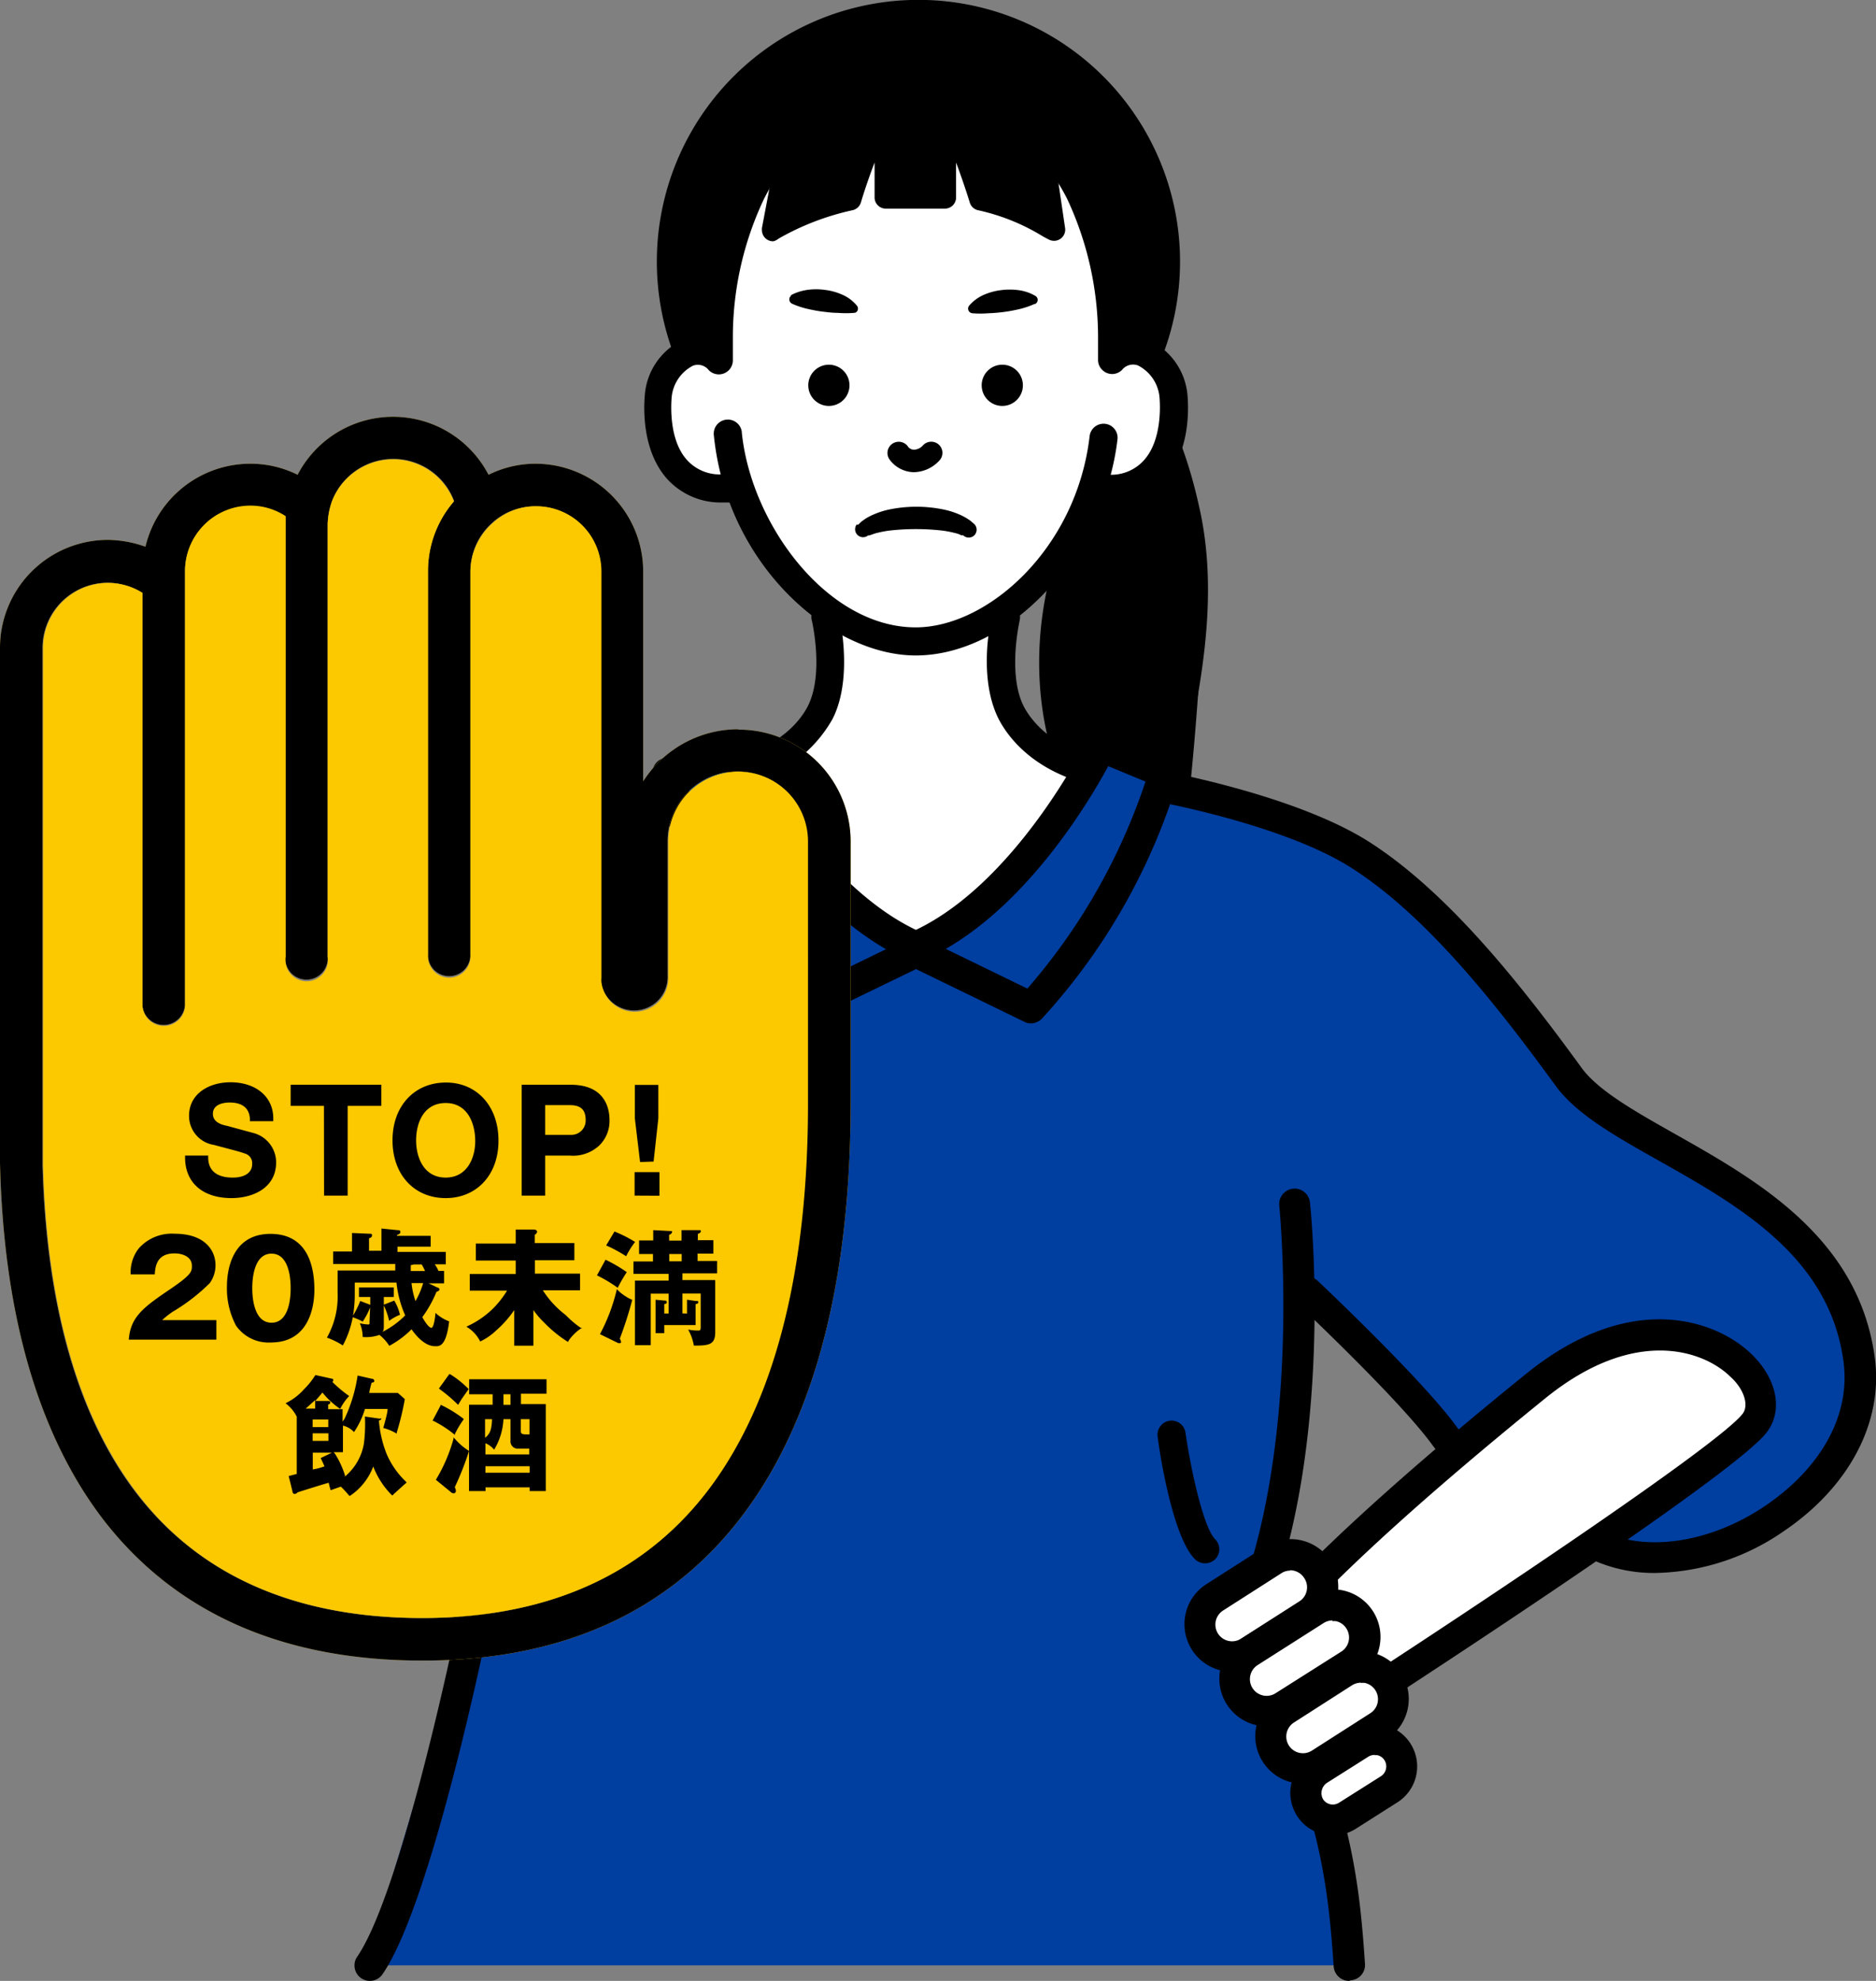
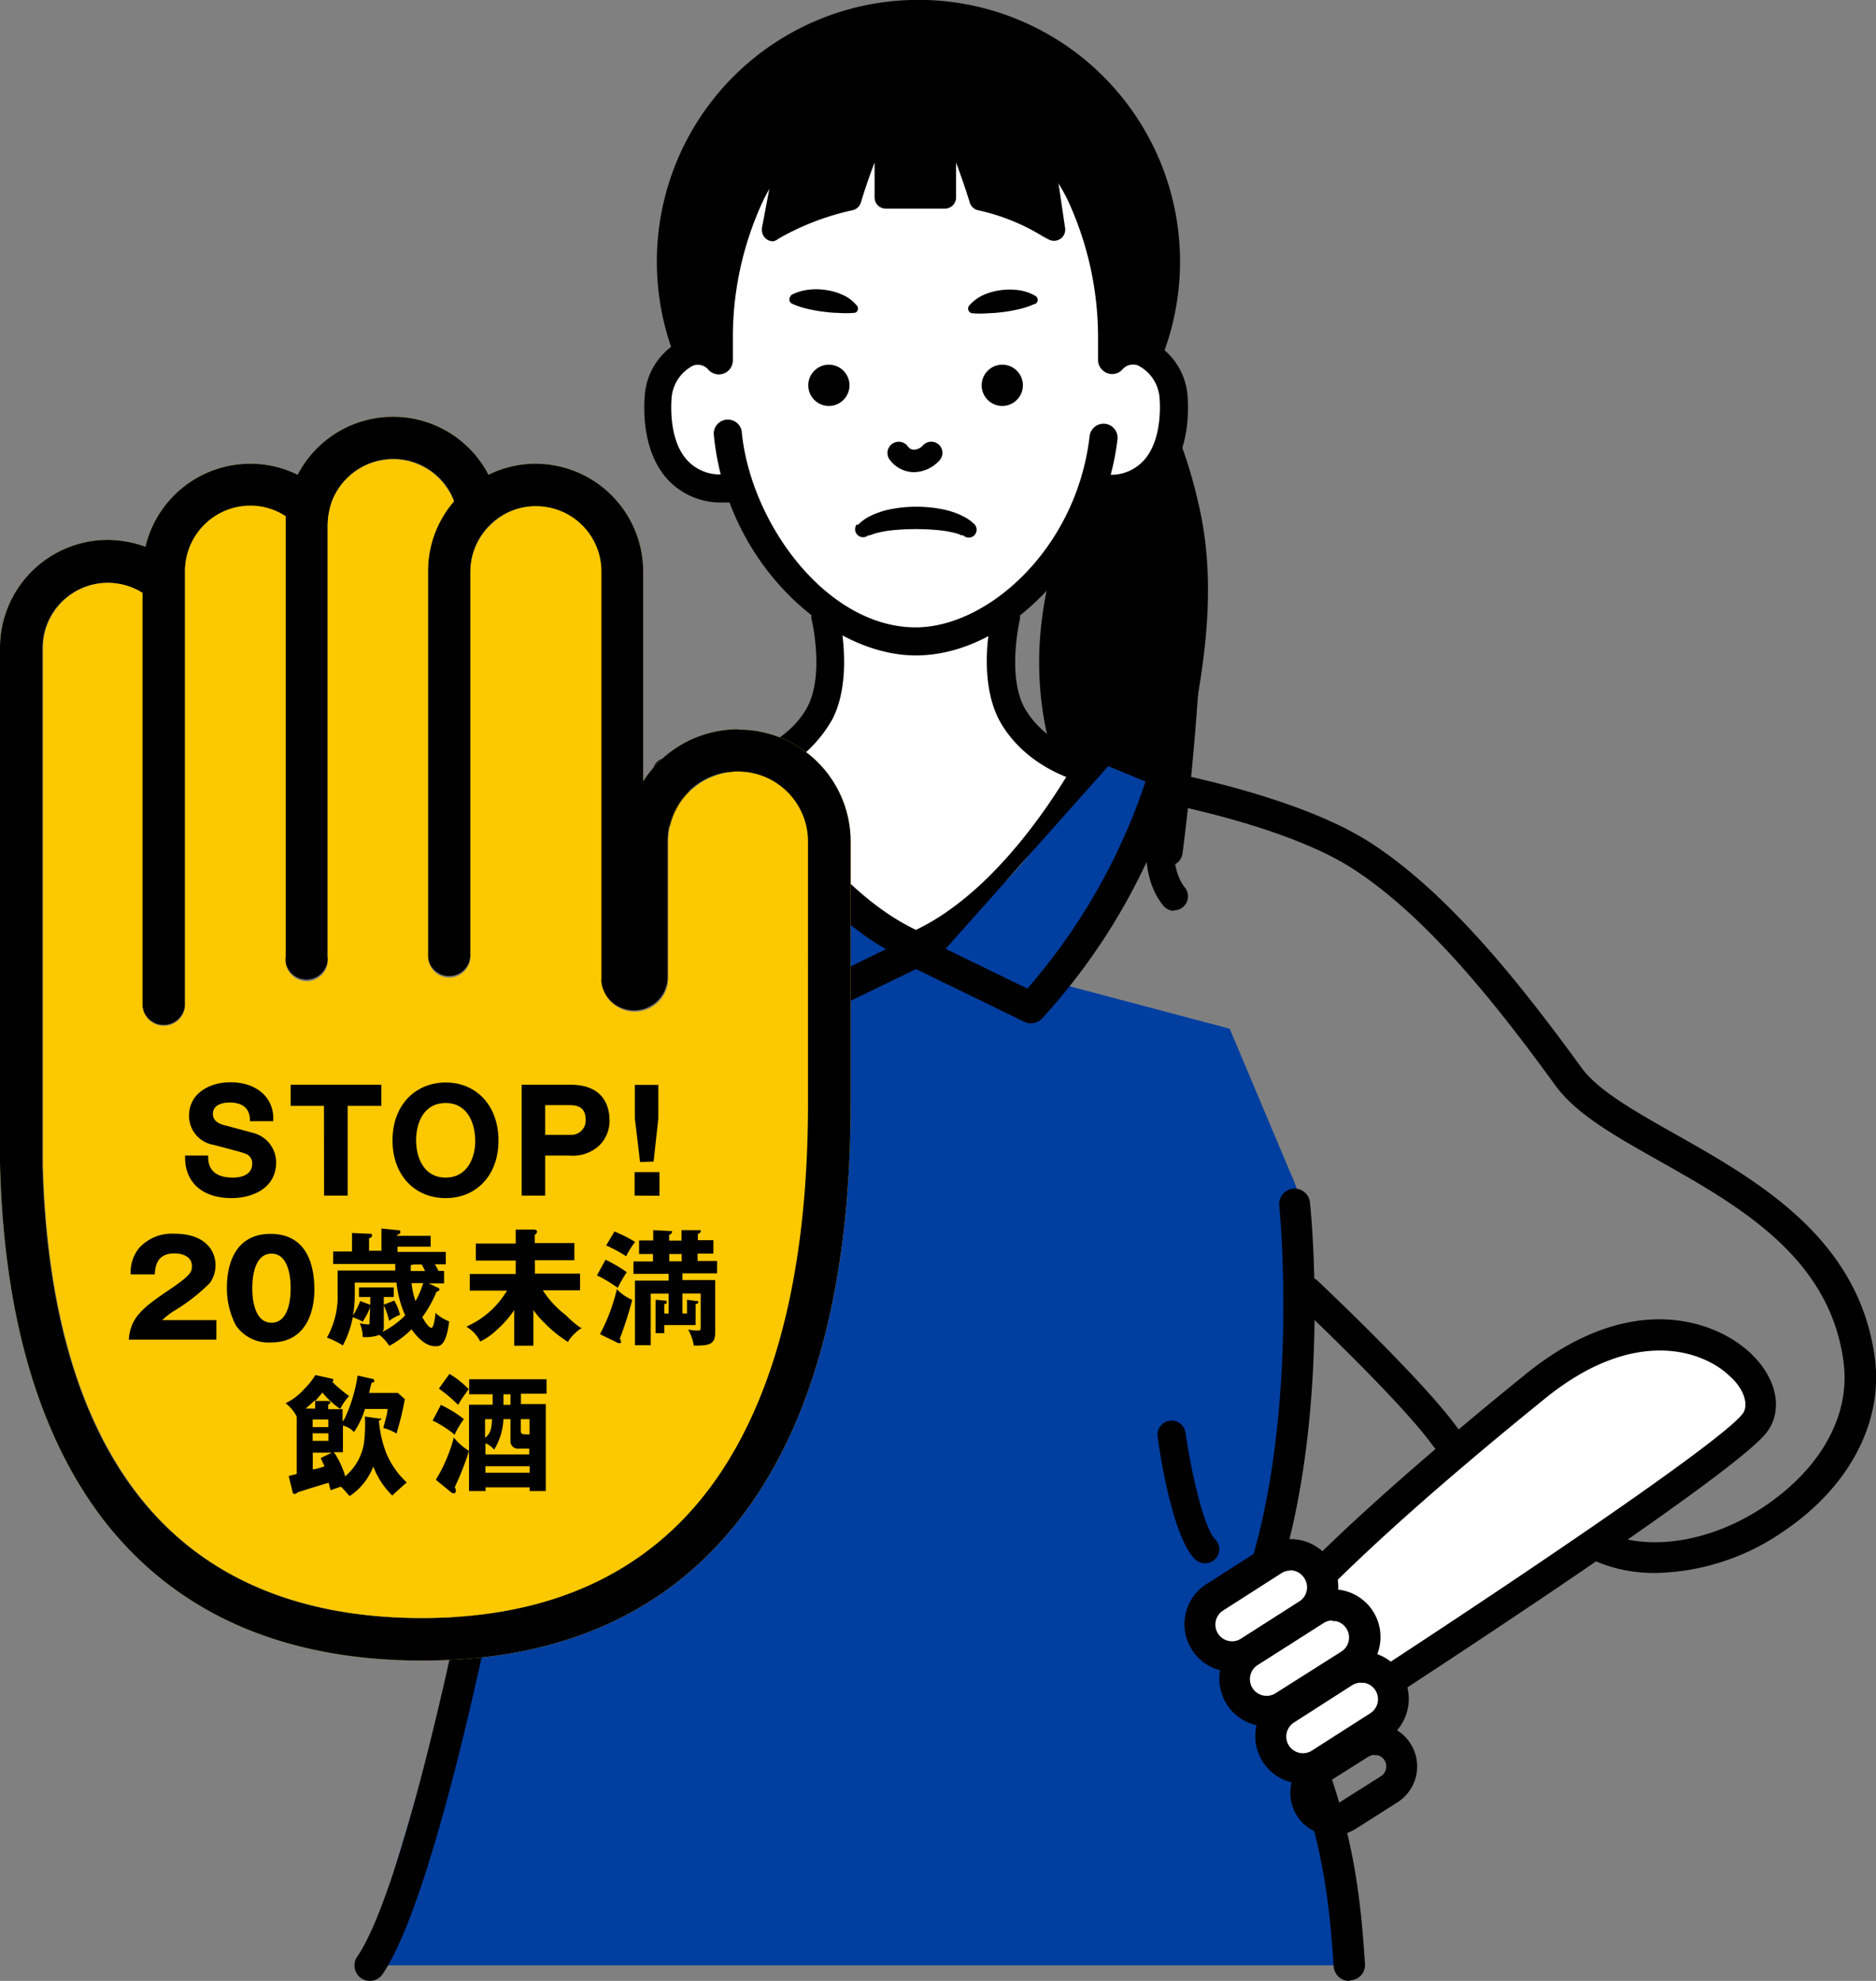
<svg xmlns="http://www.w3.org/2000/svg" viewBox="0 0 151.03 159.42">
  <rect x="0" y="0" width="151.03" height="159.42" fill="#808080" stroke="none" />
  <path d="M99 82.79l4.81 11.42a17 17 0 0 1 1.36 9.67c-.76 5.76-3.64 25.35-3.64 25.35s6.29 23.53 6.69 28.94H29.44l9.41-31.3L53.1 85.79l14.43-10.62 8 1.4z" fill="#003ea0" />
  <path d="M86.87 63.08s-3.6-6.55-1.31-16.21A111.05 111.05 0 0 1 92 28.35s4.1 14.58 3.6 23.76-1.47 16.38-1.47 16.38z" />
  <path d="M94.08 69.62a1.09 1.09 0 0 1-.68-.23L86.19 64a1.19 1.19 0 0 1-.31-.36c-.16-.29-3.79-7.05-1.42-17a113.78 113.78 0 0 1 6.46-18.72 1.14 1.14 0 0 1 2.12.17c.16.6 4.14 14.86 3.64 24.12-.49 9.11-1.47 16.4-1.48 16.47a1.14 1.14 0 0 1-1.12 1zm-6.32-7.28l5.44 4.08c.32-2.74.89-8.12 1.22-14.37s-1.59-15.43-2.74-20.2a107.8 107.8 0 0 0-5 15.27 23.74 23.74 0 0 0 1.08 15.22z" />
  <path d="M87.31 29.24s5.41-.81 8.2 12.13-4.92 25.88-1 30.8" />
  <path d="M94.52 73.3a1.14 1.14 0 0 1-.88-.43c-2.25-2.81-1.36-7.29-.23-13s2.36-11.92 1-18.31c-2.48-11.51-6.9-11.24-7-11.23a1.12 1.12 0 0 1-1.27-.94 1.13 1.13 0 0 1 1-1.29 5.23 5.23 0 0 1 3.94 1.45c2.46 2 4.32 5.93 5.53 11.55 1.47 6.84.1 13.71-1 19.22-1 4.89-1.81 9.12-.22 11.11a1.13 1.13 0 0 1-.18 1.59 1.1 1.1 0 0 1-.7.24z" />
  <circle cx="73.96" cy="21.05" r="20.15" />
  <path d="M74 42.11a21.06 21.06 0 1 1 21-21.06 21.05 21.05 0 0 1-21 21.06zm0-40.3a19.25 19.25 0 1 0 19.21 19.24A19.26 19.26 0 0 0 74 1.81z" />
  <path d="M58.92 39.34h-1c-4.52-.25-5.2-4.74-4.92-7.44s2.93-5 4.94-2.93V27c0-5.61 2.3-18.87 14-18.87h3.66c11.68 0 14 13.26 14 18.87v2c2-2 4.72.33 4.94 2.93s-.45 7.19-4.94 7.41h-1" fill="#fff" />
  <path d="M88.5 40.47a1.13 1.13 0 0 1 0-2.26h1A3.54 3.54 0 0 0 92.13 37c1.38-1.58 1.28-4.24 1.22-5a3.19 3.19 0 0 0-1.74-2.59 1.13 1.13 0 0 0-1.28.36 1.12 1.12 0 0 1-1.59 0 1.1 1.1 0 0 1-.34-.8V27a26.3 26.3 0 0 0-2.49-11c-2.26-4.45-5.75-6.71-10.37-6.71h-3.66c-4.62 0-8.11 2.26-10.37 6.71A26 26 0 0 0 59 27v2a1.13 1.13 0 0 1-1.13 1.13 1.14 1.14 0 0 1-.81-.34 1.11 1.11 0 0 0-1.27-.36A3.19 3.19 0 0 0 54.07 32c-.06.78-.17 3.44 1.22 5A3.54 3.54 0 0 0 58 38.18h1a1.13 1.13 0 0 1 0 2.26h-1.08a5.81 5.81 0 0 1-4.25-1.94c-1.91-2.19-1.87-5.41-1.76-6.7a5.39 5.39 0 0 1 3.22-4.53 3.36 3.36 0 0 1 1.72-.16V27a28.43 28.43 0 0 1 2.65-12.11c2.64-5.2 6.92-7.95 12.38-7.95h3.67c5.46 0 9.74 2.75 12.38 8A28.43 28.43 0 0 1 90.66 27v.16a3.36 3.36 0 0 1 1.72.16 5.39 5.39 0 0 1 3.22 4.48c.11 1.28.15 4.51-1.76 6.7a5.8 5.8 0 0 1-4.25 1.94h-1.08z" />
  <path d="M58.34 62.27c4.18-.73 6.66-2.87 7.66-4.92 1.55-3 .42-7.7.42-7.7l7.12-3.94L81 49.65s-1.13 4.68.42 7.7c1 2 3.49 4.19 7.67 4.92 0 0-5.69 14.12-15.82 14.12S58.34 62.27 58.34 62.27" fill="#fff" />
  <path d="M73.26 77.52c-4.53 0-8.74-2.61-12.19-7.55a32.56 32.56 0 0 1-3.8-7.34A1.13 1.13 0 0 1 58 61.2l.17-.05c4.61-.8 6.33-3.28 6.86-4.31 1.33-2.61.34-6.88.32-6.93a1.14 1.14 0 0 1 .56-1.25L73 44.72a1.15 1.15 0 0 1 1.08 0l7.44 3.94a1.14 1.14 0 0 1 .57 1.26c0 .05-1 4.32.33 6.93.52 1 2.24 3.51 6.85 4.31a1.13 1.13 0 0 1 .92 1.31 1 1 0 0 1-.06.23 35.24 35.24 0 0 1-4.26 7.3c-3.75 4.92-8.11 7.52-12.61 7.52zM59.88 63.09c1.38 3.27 5.83 12.17 13.38 12.17s12.59-8.88 14.21-12.19c-4.58-1.22-6.45-4-7.07-5.2-1.3-2.56-1-6-.68-7.61L73.56 47l-5.86 3.25c.26 1.59.63 5.06-.68 7.62a10.73 10.73 0 0 1-7.14 5.22z" />
  <path d="M88.82 35.24c-1.06 9.26-8.45 16.38-15.09 16.38s-14.18-7.28-15.13-16.7" fill="#fff" />
  <path d="M73.72 52.75c-6.84 0-15.2-7.27-16.25-17.71a1.13 1.13 0 0 1 2.25-.28v.05c.75 7.4 6.89 15.68 14 15.68 5.78 0 12.94-6.32 14-15.38a1.13 1.13 0 0 1 2.25.21c-1.09 9.31-8.67 17.43-16.25 17.43z" />
  <circle cx="66.73" cy="31.01" r="1.66" />
  <circle cx="80.69" cy="31.01" r="1.66" />
  <path d="M73.57 38a2.46 2.46 0 0 1-1.94-1 .9.9 0 0 1 .17-1.26.91.91 0 0 1 1.27.16.6.6 0 0 0 .51.29 1 1 0 0 0 .68-.3.91.91 0 0 1 1.27-.15.9.9 0 0 1 .15 1.26 2.84 2.84 0 0 1-2.11 1zm10.19-27c-2.06-4.2-8.62-4.72-9.92-4.78h-.26c-1.3.06-7.86.58-9.92 4.78l-1.42 7.47a21.59 21.59 0 0 1 6.24-2.43s1.64-5.44 3-7.11c-.2 4.59-.2 7-.2 7h4.81s0-2.38-.2-7c1.38 1.67 3 7.11 3 7.11a19.25 19.25 0 0 1 5.92 2.42z" />
  <path d="M62.24 19.42a.9.9 0 0 1-.9-.9 1 1 0 0 1 0-.17l1.42-7.48a.7.7 0 0 1 .08-.23C65 6.21 71.31 5.48 73.4 5.37a.58.58 0 0 1 .19 0h.24a.55.55 0 0 1 .18 0c2.1.11 8.39.84 10.56 5.27a.92.92 0 0 1 .08.27l1.1 7.46a.9.9 0 0 1-.75 1 .92.92 0 0 1-.52-.07c-.24-.12-.48-.25-.71-.39a16.78 16.78 0 0 0-5.07-2 .9.9 0 0 1-.63-.62c-.21-.68-.62-1.94-1.1-3.21v2.81a.9.9 0 0 1-.9.9h-4.76a.9.9 0 0 1-.9-.9v-2.81c-.49 1.27-.9 2.53-1.1 3.21a.91.91 0 0 1-.64.62 21 21 0 0 0-6 2.3.94.94 0 0 1-.43.21zm2.28-8.08l-1 5.51a28.36 28.36 0 0 1 4.29-1.51c.45-1.45 1.78-5.43 3-6.94a.9.9 0 0 1 1.59.6c-.12 2.92-.17 5-.18 6h3c0-1.08-.06-3.11-.19-6a.91.91 0 0 1 .85-.95.88.88 0 0 1 .75.34c1.25 1.51 2.58 5.49 3 6.94a20.81 20.81 0 0 1 4 1.48l-.81-5.5C81 7.7 75 7.22 73.8 7.17h-.18c-1.2 0-7.21.53-9.1 4.16z" />
-   <path d="M105.17 103.88s8.26 7.77 11.06 11.57 6.69 5.74 11.83 8.62c8.21 4.61 23-4.07 21.64-14.63-1.8-13.83-19-16.84-23.38-22.8S116 72.89 109.51 68.75c-6-3.8-17.08-5.7-17.08-5.7l-3.35 2.73-9.39 10.55" fill="#003ea0" />
  <path d="M133.3 126.59a12 12 0 0 1-5.85-1.43l-1.4-.79c-4.53-2.52-8.11-4.51-10.81-8.18s-10.84-11.32-10.92-11.4A1.24 1.24 0 0 1 106 103c.34.32 8.37 7.89 11.21 11.74 2.39 3.24 5.59 5 10 7.48l1.41.79c3.53 2 9 1.24 13.53-1.85s6.82-7.33 6.27-11.53c-1.1-8.46-8.42-12.58-14.87-16.22-3.56-2-6.64-3.75-8.29-6-4.75-6.53-10.42-13.72-16.47-17.57-4.94-3.15-13.79-5-16.07-5.41l-2.83 2.3-9.27 10.44a1.24 1.24 0 0 1-1.86-1.65L88.15 65a.93.93 0 0 1 .14-.14l3.36-2.73a1.22 1.22 0 0 1 1-.27c.46.08 11.43 2 17.54 5.87 6.4 4.08 12.25 11.49 17.14 18.21 1.33 1.83 4.33 3.52 7.5 5.31 6.61 3.73 14.84 8.37 16.11 18.07.67 5.15-2.07 10.35-7.34 13.91a18.7 18.7 0 0 1-10.3 3.36zM63.61 23.79a4 4 0 0 1 1.39-.46 5 5 0 0 1 1.4 0 4.72 4.72 0 0 1 1.37.37 3.11 3.11 0 0 1 1.19.87.37.37 0 0 1 0 .53.3.3 0 0 1-.2.08 8.11 8.11 0 0 1-1.3 0c-.41 0-.81-.05-1.22-.1s-.82-.13-1.22-.22a6.9 6.9 0 0 1-1.26-.42.39.39 0 0 1-.18-.51.46.46 0 0 1 .15-.16zm19.66.68a6.9 6.9 0 0 1-1.26.42c-.4.09-.81.17-1.22.22a12 12 0 0 1-1.22.1 8.07 8.07 0 0 1-1.3 0 .38.38 0 0 1-.33-.42.4.4 0 0 1 .09-.2 3.34 3.34 0 0 1 1.19-.87 5 5 0 0 1 1.37-.37 5.47 5.47 0 0 1 1.4 0 3.66 3.66 0 0 1 1.36.46.37.37 0 0 1 .14.51.35.35 0 0 1-.17.15zM69.09 42.23c.1-.1.2-.2.31-.29l.28-.2a5.12 5.12 0 0 1 .57-.3 6.73 6.73 0 0 1 1.17-.4 10.85 10.85 0 0 1 4.71 0 6.59 6.59 0 0 1 1.16.39 5.12 5.12 0 0 1 .57.3l.28.19.3.26a.64.64 0 0 1 0 .9.64.64 0 0 1-.9 0h-.15l-.16-.08a3.47 3.47 0 0 0-.46-.13 7.73 7.73 0 0 0-1-.18 19 19 0 0 0-4.08 0 8.1 8.1 0 0 0-1 .18 2.83 2.83 0 0 0-.44.13l-.2.07c-.07 0-.15.07-.14 0a.64.64 0 0 1-.94-.86zM29.78 159.42a1.24 1.24 0 0 1-1.24-1.25 1.19 1.19 0 0 1 .22-.7c3.6-5.27 7.92-26.15 8.12-27.16L42 93.62a1.25 1.25 0 0 1 2.47.32l-5.14 36.73v.08c-.19.91-4.56 22.32-8.52 28.11a1.24 1.24 0 0 1-1.03.56z" />
  <path d="M88.58 60.11s-6.13 12.6-15.32 16.28L83 81.12a49.17 49.17 0 0 0 10.73-18.9z" fill="#003ea0" />
-   <path d="M83 82.36a1.13 1.13 0 0 1-.54-.13l-9.7-4.72a1.24 1.24 0 0 1-.58-1.66 1.29 1.29 0 0 1 .66-.62c8.63-3.45 14.61-15.54 14.67-15.66a1.24 1.24 0 0 1 1.55-.57l5.11 2.1a1.25 1.25 0 0 1 .72 1.49A49.85 49.85 0 0 1 83.86 82a1.27 1.27 0 0 1-.86.36zm-6.87-6l6.58 3.2a48.86 48.86 0 0 0 9.51-16.66l-3-1.24c-1.55 2.86-6.28 10.78-13.07 14.7z" />
+   <path d="M83 82.36a1.13 1.13 0 0 1-.54-.13l-9.7-4.72a1.24 1.24 0 0 1-.58-1.66 1.29 1.29 0 0 1 .66-.62c8.63-3.45 14.61-15.54 14.67-15.66a1.24 1.24 0 0 1 1.55-.57l5.11 2.1a1.25 1.25 0 0 1 .72 1.49A49.85 49.85 0 0 1 83.86 82a1.27 1.27 0 0 1-.86.36zm-6.87-6l6.58 3.2a48.86 48.86 0 0 0 9.51-16.66l-3-1.24z" />
  <path d="M58.83 60.11S65 72.71 74.16 76.39l-9.7 4.73a49 49 0 0 1-10.73-18.9z" fill="#003ea0" />
  <path d="M64.46 82.36a1.23 1.23 0 0 1-.89-.38 49.74 49.74 0 0 1-11-19.43 1.24 1.24 0 0 1 .73-1.49l5.1-2.1a1.24 1.24 0 0 1 1.59.61c.06.12 6 12.21 14.67 15.67a1.24 1.24 0 0 1 .7 1.61 1.29 1.29 0 0 1-.62.66L65 82.23a1.13 1.13 0 0 1-.54.13zm-9.22-19.42a48.91 48.91 0 0 0 9.51 16.65l6.58-3.2c-6.79-3.91-11.52-11.84-13.07-14.69z" />
  <path d="M59.41 58.69a9.09 9.09 0 0 0-7.63 4.19V46a8.68 8.68 0 0 0-8.65-8.68 8.49 8.49 0 0 0-3.8.89 8.66 8.66 0 0 0-15.37 0 8.5 8.5 0 0 0-3.81-.89A8.68 8.68 0 0 0 11.71 44a9.23 9.23 0 0 0-3-.55A8.69 8.69 0 0 0 0 52.15v41.42c.28 12.16 3.06 21.77 8.19 28.56C14 129.75 22.66 133.64 34 133.64c11.76 0 20.69-4.29 26.56-12.77 5.25-7.58 7.92-18.38 7.92-32.05v-21.1a9 9 0 0 0-9-9zM65 88.81c0 13-2.46 23.11-7.3 30.11-5.19 7.49-13.19 11.3-23.75 11.3-10.19 0-17.94-3.44-23.06-10.17-4.65-6.14-7.16-15-7.47-26.25V52.15a5.25 5.25 0 0 1 5.24-5.25 5.25 5.25 0 0 1 2.8.82V80.9a1.72 1.72 0 0 0 3.43 0V46a5.26 5.26 0 0 1 5.25-5.26 5.19 5.19 0 0 1 2.83.85V77a1.71 1.71 0 1 0 3.41 0V42.17a5.88 5.88 0 0 1 .37-1.9 5.3 5.3 0 0 1 4.91-3.34 5.24 5.24 0 0 1 4.9 3.39A8.54 8.54 0 0 0 34.45 46v30.85a1.71 1.71 0 1 0 3.42 0V46a5.26 5.26 0 0 1 1.71-3.88 5.13 5.13 0 0 1 3.53-1.37A5.26 5.26 0 0 1 48.38 46v32.69a1.24 1.24 0 0 0 0 .33 2.7 2.7 0 0 0 5.37-.33v-11a5.61 5.61 0 0 1 11.22 0z" fill="#f2c83c" />
  <path d="M59.41 58.69a9.09 9.09 0 0 0-7.63 4.19V46a8.68 8.68 0 0 0-8.65-8.68 8.49 8.49 0 0 0-3.8.89 8.66 8.66 0 0 0-15.37 0 8.5 8.5 0 0 0-3.81-.89A8.68 8.68 0 0 0 11.71 44a9.23 9.23 0 0 0-3-.55A8.69 8.69 0 0 0 0 52.15v41.42c.28 12.16 3.06 21.77 8.19 28.56C14 129.75 22.66 133.64 34 133.64c11.76 0 20.69-4.29 26.56-12.77 5.25-7.58 7.92-18.38 7.92-32.05v-21.1a9 9 0 0 0-9-9zM65 88.81c0 13-2.46 23.11-7.3 30.11-5.19 7.49-13.19 11.3-23.75 11.3-10.19 0-17.94-3.44-23.06-10.17-4.65-6.14-7.16-15-7.47-26.25V52.15a5.25 5.25 0 0 1 5.24-5.25 5.25 5.25 0 0 1 2.8.82V80.9a1.72 1.72 0 0 0 3.43 0V46a5.26 5.26 0 0 1 5.25-5.26 5.19 5.19 0 0 1 2.83.85V77a1.71 1.71 0 1 0 3.41 0V42.17a5.88 5.88 0 0 1 .37-1.9 5.3 5.3 0 0 1 4.91-3.34 5.24 5.24 0 0 1 4.9 3.39A8.54 8.54 0 0 0 34.45 46v30.85a1.71 1.71 0 1 0 3.42 0V46a5.26 5.26 0 0 1 1.71-3.88 5.13 5.13 0 0 1 3.53-1.37A5.26 5.26 0 0 1 48.38 46v32.69a1.24 1.24 0 0 0 0 .33 2.7 2.7 0 0 0 5.37-.33v-11a5.61 5.61 0 0 1 11.22 0z" />
  <path d="M59.41 62.1a5.63 5.63 0 0 0-5.61 5.61v11a2.7 2.7 0 0 1-5.38.34 2 2 0 0 1 0-.34V46a5.25 5.25 0 0 0-5.25-5.26 5.14 5.14 0 0 0-3.53 1.38A5.28 5.28 0 0 0 37.87 46v30.84a1.71 1.71 0 1 1-3.41 0V46a8.58 8.58 0 0 1 2.08-5.64 5.23 5.23 0 0 0-4.9-3.39 5.3 5.3 0 0 0-4.9 3.34 6.15 6.15 0 0 0-.36 1.9V77A1.71 1.71 0 1 1 23 77V42.16v-.62a5.16 5.16 0 0 0-2.83-.85A5.26 5.26 0 0 0 14.9 46v34.89a1.7 1.7 0 0 1-1.75 1.67 1.72 1.72 0 0 1-1.68-1.67V47.71a5.23 5.23 0 0 0-8 4.43v41.65c.31 11.29 2.82 20.1 7.47 26.25C16 126.77 23.77 130.21 34 130.21c10.56 0 18.56-3.8 23.75-11.3 4.84-7 7.3-17.15 7.3-30.11V67.71a5.62 5.62 0 0 0-5.64-5.61z" fill="#fcc800" />
  <path d="M49.47 99.11a10.77 10.77 0 0 1 1.66.84 6.52 6.52 0 0 0-.72 1.15 11.87 11.87 0 0 0-1.61-.87zm-12.85 16.38v-.08a7.7 7.7 0 0 1 .7-1.17v-.06l-.07-.05a10.05 10.05 0 0 0-1.78-1.08v.06l-.65 1.23h.05a8.92 8.92 0 0 1 1.68 1.08zm-.02.28l-.09-.09v.11a12.91 12.91 0 0 1-1.42 3.3l1.22 1a.32.32 0 0 0 .23.09.18.18 0 0 0 .16-.18.59.59 0 0 0-.09-.31 23.6 23.6 0 0 0 1.15-2.92 5.07 5.07 0 0 1-1.16-1zm-.37-5.18h-.06l-.83 1.15.06.06a12.09 12.09 0 0 1 1.42 1.2l.06.06.14-.23.16-.26.55-.78a8 8 0 0 0-1.5-1.2zm1.54 1.62h1.89v.84h-1.9V120h1.33v-.3h3.55v.3h1.3v-7h-2v-.84H44V111h-6.23zm4.87 6.31h-3.56V118h3.56zm-.71-4.31h.7v1.23h-.07c-.48 0-.63 0-.63-.28zm-1.4-2h.57v.85h-.57zm0 2h.57v1.73a.58.58 0 0 0 .51.64h1v.47h-3.53v-.9a1.72 1.72 0 0 1 .7.52 5.21 5.21 0 0 0 .75-2.46zm-1 .75a1.22 1.22 0 0 1-.48.75v-1.5h.56a3.82 3.82 0 0 1-.08.75zM31.12 117a9.3 9.3 0 0 1-.61-2.6v-.08c.06 0 .19-.07.19-.15s0 0-.14 0l-1.18-.17a13 13 0 0 1-.08 2.16 4.41 4.41 0 0 1-1.45 2.6l-.08.07v-.1a7.06 7.06 0 0 0-.82-1.76l-.09-.1h.75v-2.14a1.76 1.76 0 0 1 .89.52 6.75 6.75 0 0 0 .88-1.86h1.82v.06c0 .27-.27 1.19-.34 1.47a4.11 4.11 0 0 1 1 .41l.08.05v-.09a22.42 22.42 0 0 0 .65-2.69l-.56-.5h-2.3c0-.14.16-.73.18-.8s.22 0 .22-.16a.18.18 0 0 0-.2-.18l-1.14-.26a12.39 12.39 0 0 1-1.05 3.48l-.16.23v-1h-1.16v-.38a.18.18 0 0 0 .17-.17c0-.07-.05-.11-.16-.11h-1.05l.58-.68a6.53 6.53 0 0 0 1.42 1.31l.07-.11a4.06 4.06 0 0 1 .66-.92 10.53 10.53 0 0 1-1.36-1.14.14.14 0 0 0 .08-.1c0-.12 0-.14-.18-.17l-1.26-.28a6 6 0 0 1-.92 1.15 4.66 4.66 0 0 1-1.38 1.07l-.1.06.1.07a3.09 3.09 0 0 1 .8 1v4.61l-.65.17.3 1.21c0 .1.06.24.19.23a.36.36 0 0 0 .23-.13s2.13-.68 2.51-.77c0 .1.15.6.15.6l.82-.29a8 8 0 0 1 .68.74h.06a4.94 4.94 0 0 0 1.87-2.36 6.6 6.6 0 0 0 1.51 2.32h.05l.1-.11.84-.76.17-.14v-.05a6.78 6.78 0 0 1-1.6-2.28zm-4.69-2.76v.61h-1.26v-.61zm-1.06-1.56v.68h-.76zm-.2 2.67h1.27v.61h-1.27zm.65 2s.24.49.3.66a5 5 0 0 1-.94.25v-1.35h1.54l-.9.43zm-7.18-20.93c1.66 0 3.59-.77 3.59-2.88a2.45 2.45 0 0 0-1.8-2.35l-2.1-.57-.33-.08c-.76-.22-.86-.63-.86-.9 0-.84 1-.91 1.35-.91 1 0 1.57.43 1.63 1.3v.2H22V90c0-1.73-1.4-2.91-3.47-2.9-1.59 0-3.31.84-3.31 2.7a2.36 2.36 0 0 0 2 2.34l1.13.3c.56.15 1 .26 1.38.4a.8.8 0 0 1 .57.85c0 .68-.6 1.09-1.59 1.08-.74 0-1.94-.21-1.95-1.61V93H14.9v.21c.03 1.99 1.43 3.21 3.74 3.21zm7.45-.2h1.9V89h2.71v-1.7h-7.3V89h2.68zm14.04-4.45c0-2.74-1.74-4.66-4.25-4.65S31.6 89 31.6 91.77s1.75 4.65 4.28 4.65 4.27-1.91 4.25-4.65zm-6.63 0c0-1.41.62-3 2.38-3s2.36 1.62 2.38 3-.63 3-2.38 3-2.38-1.6-2.38-3zm15.57-1.63c0-.84-.29-2.83-3.1-2.84H42v8.92h1.89V93h2a3.09 3.09 0 0 0 2.34-.8 2.75 2.75 0 0 0 .84-2.06zm-3.18 1.19h-2v-2.39h2c.87 0 1.26.38 1.26 1.19a1.15 1.15 0 0 1-1.1 1.2zm7.2 4.9v-1.9h-2v1.89l2 .01zm-.47-2.75L53 90v-2.69h-1.89V90l.42 3.52zm-3.87 7.9a11.85 11.85 0 0 1 1.71 1 12.13 12.13 0 0 0-.73 1.26 11.16 11.16 0 0 0-1.67-1zm-18.95 3.84a5.9 5.9 0 0 1-.6 1.14 5.11 5.11 0 0 0-.8-.35 8 8 0 0 1-.8 2.27 6.09 6.09 0 0 0-1.28-.63 6.79 6.79 0 0 0 .86-3.63v-1.77h4.64v-.53h-5v-1h1.52v-1.49l1.42.06c.14 0 .19 0 .19.13s-.08.18-.24.24v1h1v-1.79L32 99c.11 0 .23 0 .23.14s-.06.15-.27.26v.06h2.71v.87H32v.42h3.89v1H35a2.78 2.78 0 0 1 .3.53h.45v1h-1.24l.71.34c.08 0 .16.08.16.16s-.12.15-.24.18A9.49 9.49 0 0 1 34 106c.17.32.52.86.73.86s.32-1 .33-1.2a3.22 3.22 0 0 0 1.1.68c-.25 2.09-.81 2-1.14 2-.89 0-1.63-1-1.89-1.36a7.51 7.51 0 0 1-1.79 1.33 3.67 3.67 0 0 0-.79-.88 3.27 3.27 0 0 1-1.35.17 3 3 0 0 0-.23-1.11 3 3 0 0 0 .67.1c.14 0 .11-.06.11-.23zm1.1 1.54c0 .12 0 .38-.15.45a7 7 0 0 0 1.87-1.35 8.67 8.67 0 0 1-.7-2.64h-3.36v.8a10.52 10.52 0 0 1-.14 1.86 7.09 7.09 0 0 0 .58-1.18l.81.31v-.63h-.91v-.77h2.8v.77h-.8v.62l.84-.33a3.9 3.9 0 0 1 .46 1.14 3.74 3.74 0 0 0-.87.49 6.16 6.16 0 0 0-.43-1.25zm2.36-5c0 .06-.06 0-.19.07v.46h1.15a5.28 5.28 0 0 0-.27-.53zm-.13 1.5a6.6 6.6 0 0 0 .32 1.45 6.88 6.88 0 0 0 .62-1.45zm15.17 4.11a14.65 14.65 0 0 0 1.36-3.62 3.69 3.69 0 0 0 1.24.86 30.84 30.84 0 0 1-1 3.12.73.73 0 0 1 .1.28.08.08 0 0 1-.1.08.3.3 0 0 1-.13 0zm7.01-1.66v-1.11l.7.1c.16 0 .21 0 .21.1s-.1.13-.22.16v1.68h-2.52v.65h-.7v-2.69l.7.07c.09 0 .2 0 .2.13s-.07.11-.2.16v.75h.35v-1.6h-1.44v4.15h-1.27v-5.2h2.71v-.54H51v-1h1.57v-.6h-1.12v-1.09h1.14V99l1.36.07c.11 0 .16 0 .16.07a.29.29 0 0 1-.24.23v.47h1V99h1.41c.11 0 .14 0 .14.08s-.06.17-.24.22v.51h1.25v1.08h-1.27v.59h1.57v1h-2.79v.54h2.64v4.18c0 1-.46 1.1-1.72 1.09a4 4 0 0 0-.46-1.29 3.92 3.92 0 0 0 .76.08c.21 0 .25 0 .25-.31v-2.67h-1.47v1.6zm-1.43-4.79v.59h1v-.59zm-8.33 4.92a7.79 7.79 0 0 1-1.85-2h3v-1.34h-3.64v-1.08h3.18v-1.38h-3.19v-.67a.32.32 0 0 0 .19-.24c0-.13-.16-.18-.26-.18h-1.46v1.13h-3.21v1.37h3.21v1.08h-3.7v1.34h3a7.71 7.71 0 0 1-1.15 1.46 7.29 7.29 0 0 1-2 1.38l-.12.06.11.07a2.85 2.85 0 0 1 1 1.12 4.88 4.88 0 0 0 1.3-.9 8.59 8.59 0 0 0 1.44-1.63v2.87h1.54v-2.87a7 7 0 0 0 .86 1 10.14 10.14 0 0 0 1.9 1.55h.06v-.06a3.68 3.68 0 0 1 1-1l.11-.06h-.12a7.89 7.89 0 0 1-1.2-1.02zm-20.24-2.03c0 1-.25 4.23-3.5 4.23a3.19 3.19 0 0 1-2.81-1.36 6.38 6.38 0 0 1-.73-3.15c0-1 .24-4.23 3.51-4.23 3.1.01 3.53 2.8 3.53 4.51zm-5-.14c0 .35 0 2.78 1.55 2.78s1.54-2.42 1.54-2.78 0-2.78-1.54-2.78-1.55 2.4-1.55 2.78zm-2.89 4.14h-7.05c.14-1.84 1.16-2.59 3.39-4.1 1.69-1.15 1.69-1.4 1.69-1.84 0-.78-.84-1-1.39-1-1.41 0-1.56 1-1.6 1.69h-1.94a3.14 3.14 0 0 1 .65-2.09 3.55 3.55 0 0 1 2.9-1.18c2.4 0 3.28 1.32 3.28 2.53a2.47 2.47 0 0 1-.46 1.44 15.17 15.17 0 0 1-2.76 2.17 5.68 5.68 0 0 0-1.07.81h4.36zm91.19 51.61a1.25 1.25 0 0 1-1.24-1.16c-.51-7.66-1.4-14.09-8.19-27.17a1.23 1.23 0 0 1 0-1.06c5.77-13.33 3.83-32.77 3.81-33a1.24 1.24 0 1 1 2.47-.26c.09.81 2 19.77-3.77 33.66 6.78 13.16 7.68 19.77 8.2 27.62a1.23 1.23 0 0 1-1.15 1.32zM97 125.81a1.14 1.14 0 0 1-.8-.33c-1.8-1.8-2.84-8.53-3-9.86a1.13 1.13 0 0 1 2.24-.32c.43 3 1.45 7.64 2.39 8.58a1.13 1.13 0 0 1-.8 1.93z" />
  <path d="M141.22 114.56c-2.71 3.52-33.6 23.46-33.6 23.46l-4.42-2-2.1-2.26s-2.59 1.54 1.36-3c3.79-4.33 10.31-10.48 21.14-19.24 11.4-9.16 20.34-.52 17.62 3.04z" fill="#fff" />
  <path d="M107.63 139.27a1.25 1.25 0 0 1-.5-.11l-4.42-2a1.06 1.06 0 0 1-.4-.29l-1.53-1.64a1.43 1.43 0 0 1-1.43-.46c-.88-1.06 0-2.34 2.19-4.8 4.28-4.9 11.45-11.42 21.3-19.39 8.54-6.92 15.44-4.26 18.17-1.6 2.07 2 2.56 4.56 1.21 6.31-2.76 3.59-30.72 21.7-33.9 23.75a1.29 1.29 0 0 1-.69.23zM104 135l3.57 1.59c12.35-8 30.86-20.39 32.72-22.81.53-.68.12-2-1-3-2.14-2.09-7.69-4.07-14.88 1.75-9.73 7.88-16.8 14.31-21 19.1-.55.63-1 1.12-1.23 1.48z" />
  <rect fill="#fff" height="5.18" rx="2.59" transform="rotate(-32.33 101.547 129.23)" width="10.72" x="96.17" y="126.64" />
  <path d="M99.2 134.54a4.09 4.09 0 0 1-.85-.09 3.83 3.83 0 0 1-2.9-4.57 3.79 3.79 0 0 1 1.69-2.4l4.69-3a3.83 3.83 0 1 1 4.1 6.47l-4.69 3a3.76 3.76 0 0 1-2.04.59zm4.67-8.14a1.28 1.28 0 0 0-.71.21l-4.69 3a1.34 1.34 0 1 0 1.44 2.27l4.69-3a1.34 1.34 0 0 0 .4-1.88 1.36 1.36 0 0 0-1.14-.63z" />
  <rect fill="#fff" height="5.18" rx="2.59" transform="rotate(-32.34 104.616 133.43)" width="11.44" x="98.9" y="130.84" />
  <path d="M102 138.93a4.09 4.09 0 0 1-.85-.09 3.83 3.83 0 0 1-2.89-4.58 3.78 3.78 0 0 1 1.68-2.39l5.29-3.35a3.83 3.83 0 1 1 4.1 6.47l-5.33 3.35a3.79 3.79 0 0 1-2 .59zm5.28-8.52a1.32 1.32 0 0 0-.72.21l-5.31 3.38a1.34 1.34 0 1 0 1.44 2.27l5.29-3.35a1.34 1.34 0 0 0 .42-1.85 1.32 1.32 0 0 0-.84-.6 1.53 1.53 0 0 0-.3 0z" />
  <rect fill="#fff" height="5.18" rx="2.59" transform="rotate(-32.34 107.238 138.247)" width="10.72" x="101.88" y="135.66" />
  <path d="M104.91 143.56a4 4 0 0 1-.85-.1 3.83 3.83 0 0 1-2.91-4.57 3.87 3.87 0 0 1 1.7-2.4l4.68-3a3.83 3.83 0 1 1 4.1 6.48l-4.69 3a3.76 3.76 0 0 1-2.03.59zm4.66-8.14a1.36 1.36 0 0 0-.71.2l-4.68 3a1.34 1.34 0 1 0 1.43 2.27l4.69-3a1.34 1.34 0 0 0-.42-2.45 1.55 1.55 0 0 0-.31 0z" />
-   <path d="M112.51 141a2.17 2.17 0 0 1-.68 3l-3.37 2.13a2.17 2.17 0 0 1-3-.67 2.19 2.19 0 0 1 .68-3l3.36-2.13a2.18 2.18 0 0 1 3.01.67z" fill="#fff" />
  <path d="M107.31 147.71a3.42 3.42 0 0 1-1.84-6.31l3.37-2.13a3.42 3.42 0 0 1 3.66 5.78l-3.37 2.14a3.46 3.46 0 0 1-1.82.52zm3.35-6.48a1 1 0 0 0-.49.14l-3.37 2.13a1 1 0 0 0-.29 1.29.93.93 0 0 0 1.29.29l3.37-2.13a.94.94 0 0 0 .29-1.29.92.92 0 0 0-.59-.41h-.21z" />
</svg>